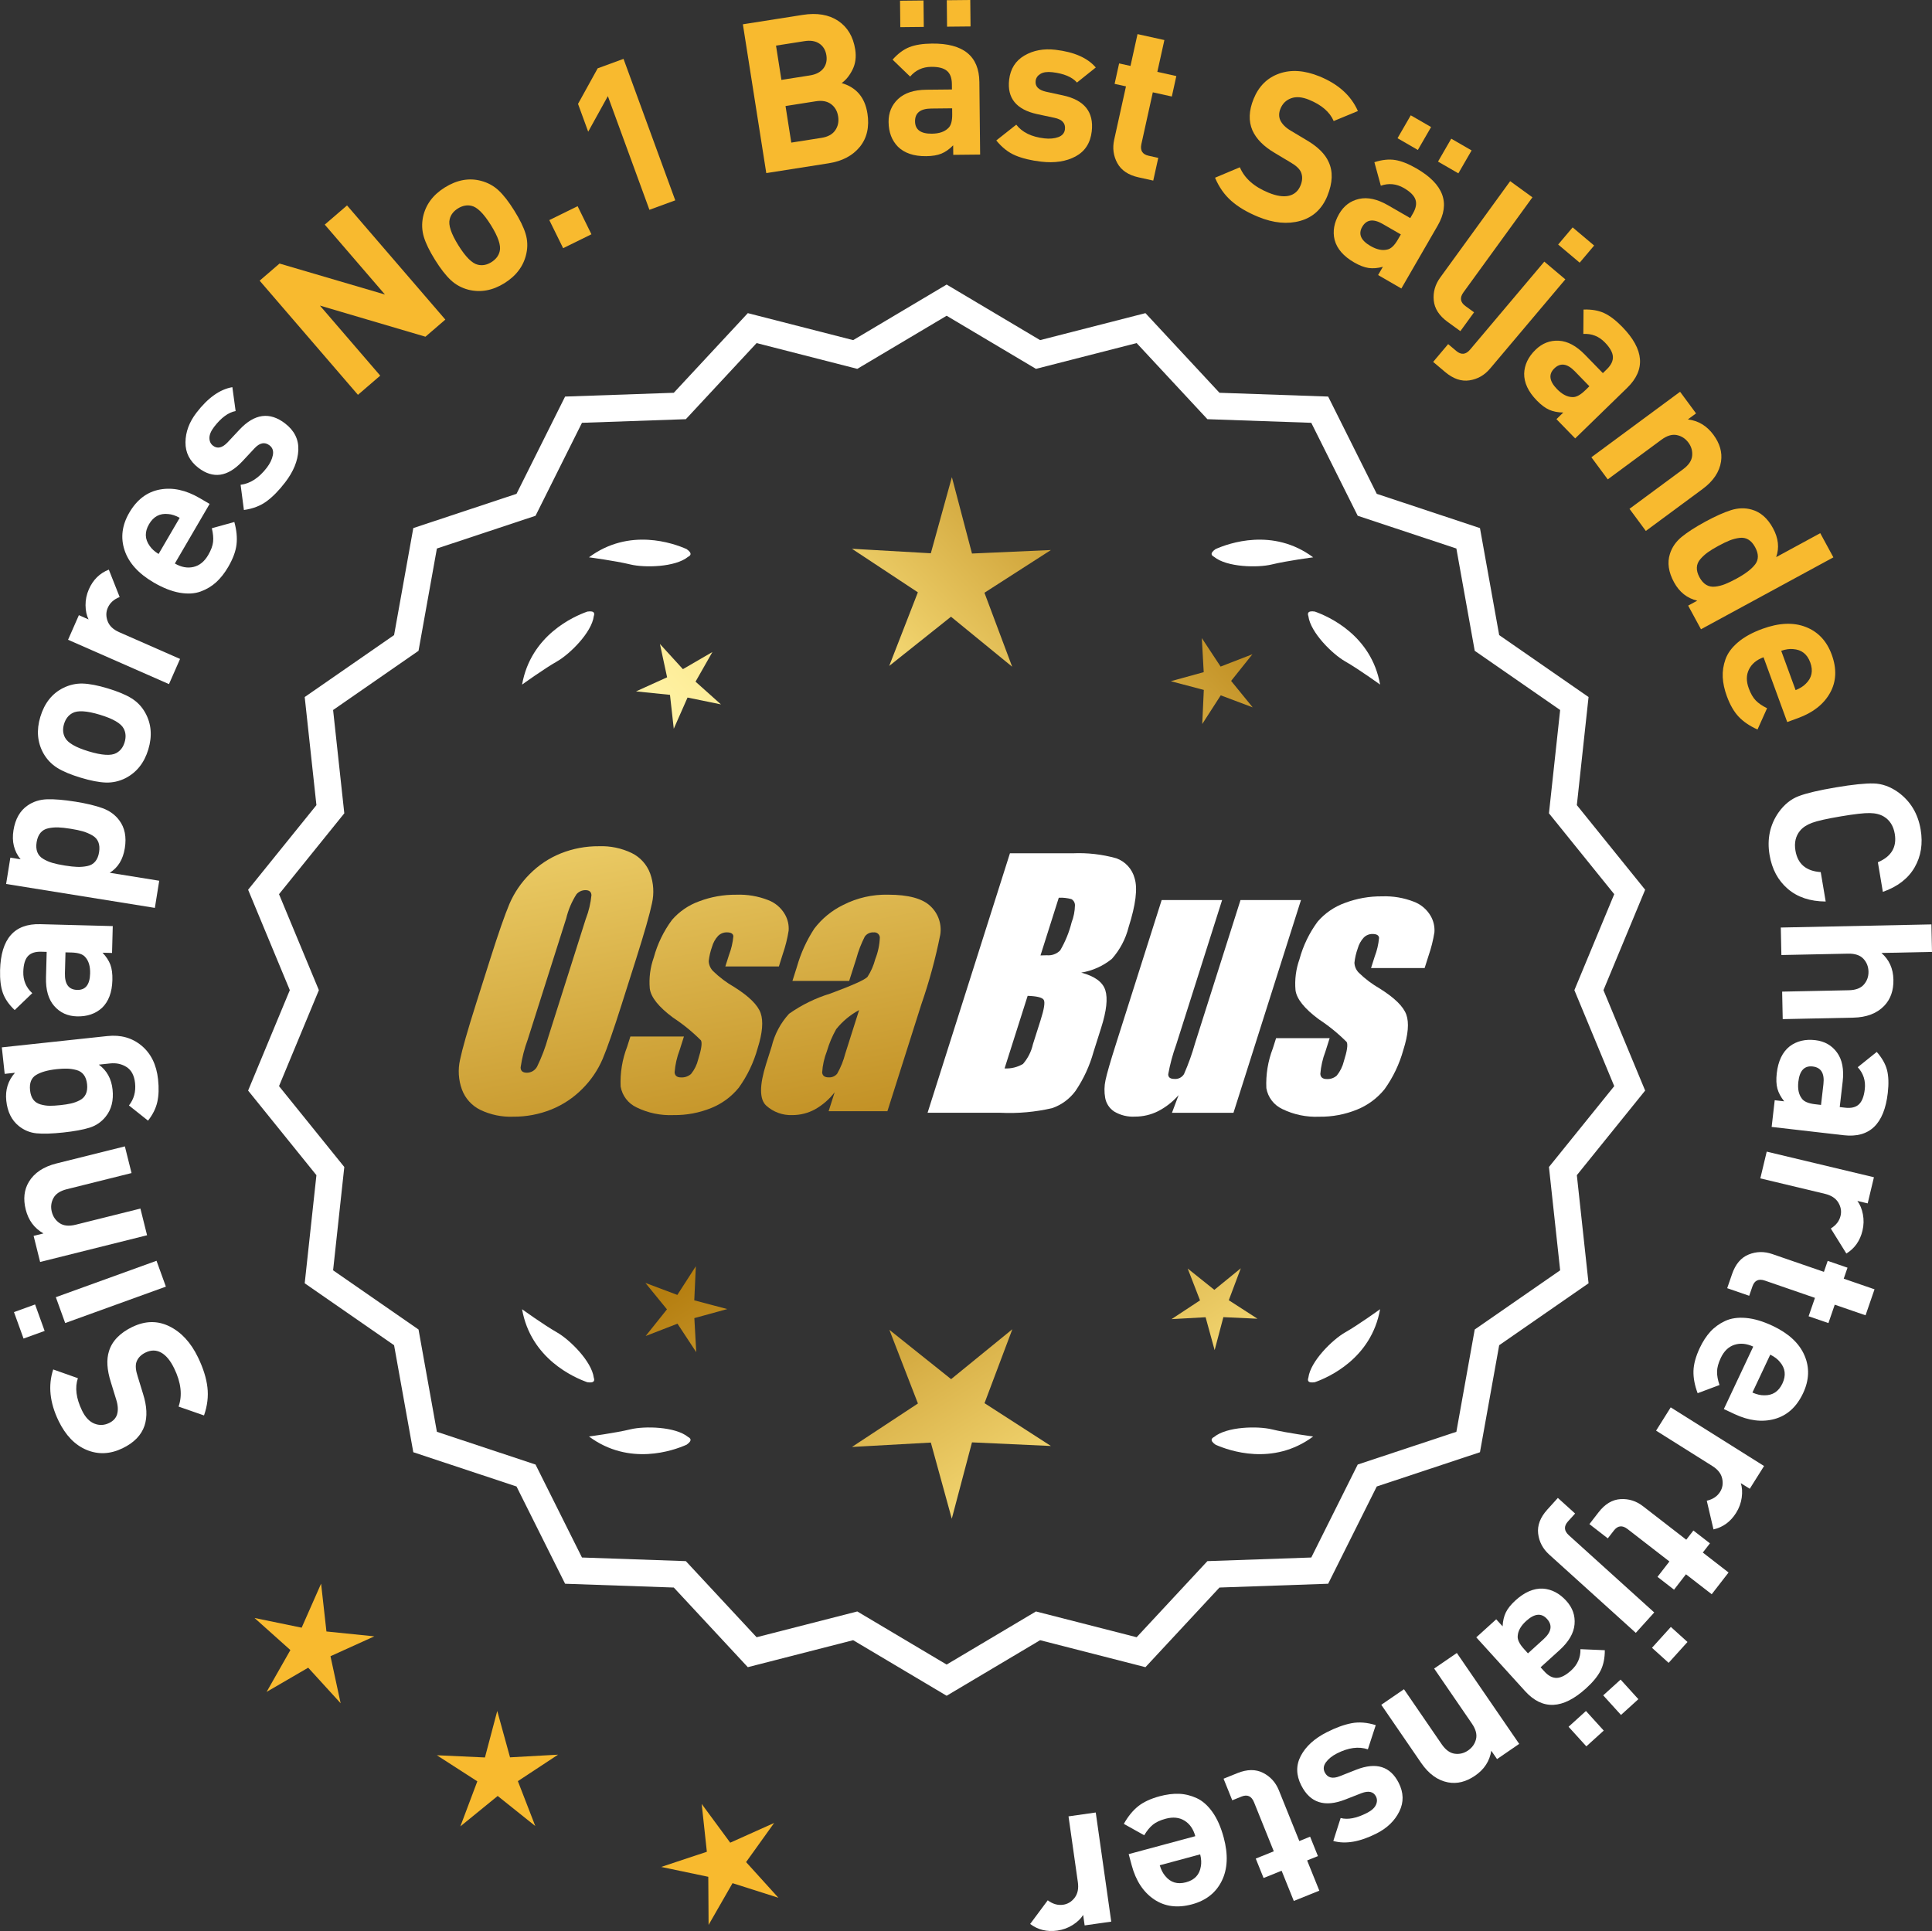
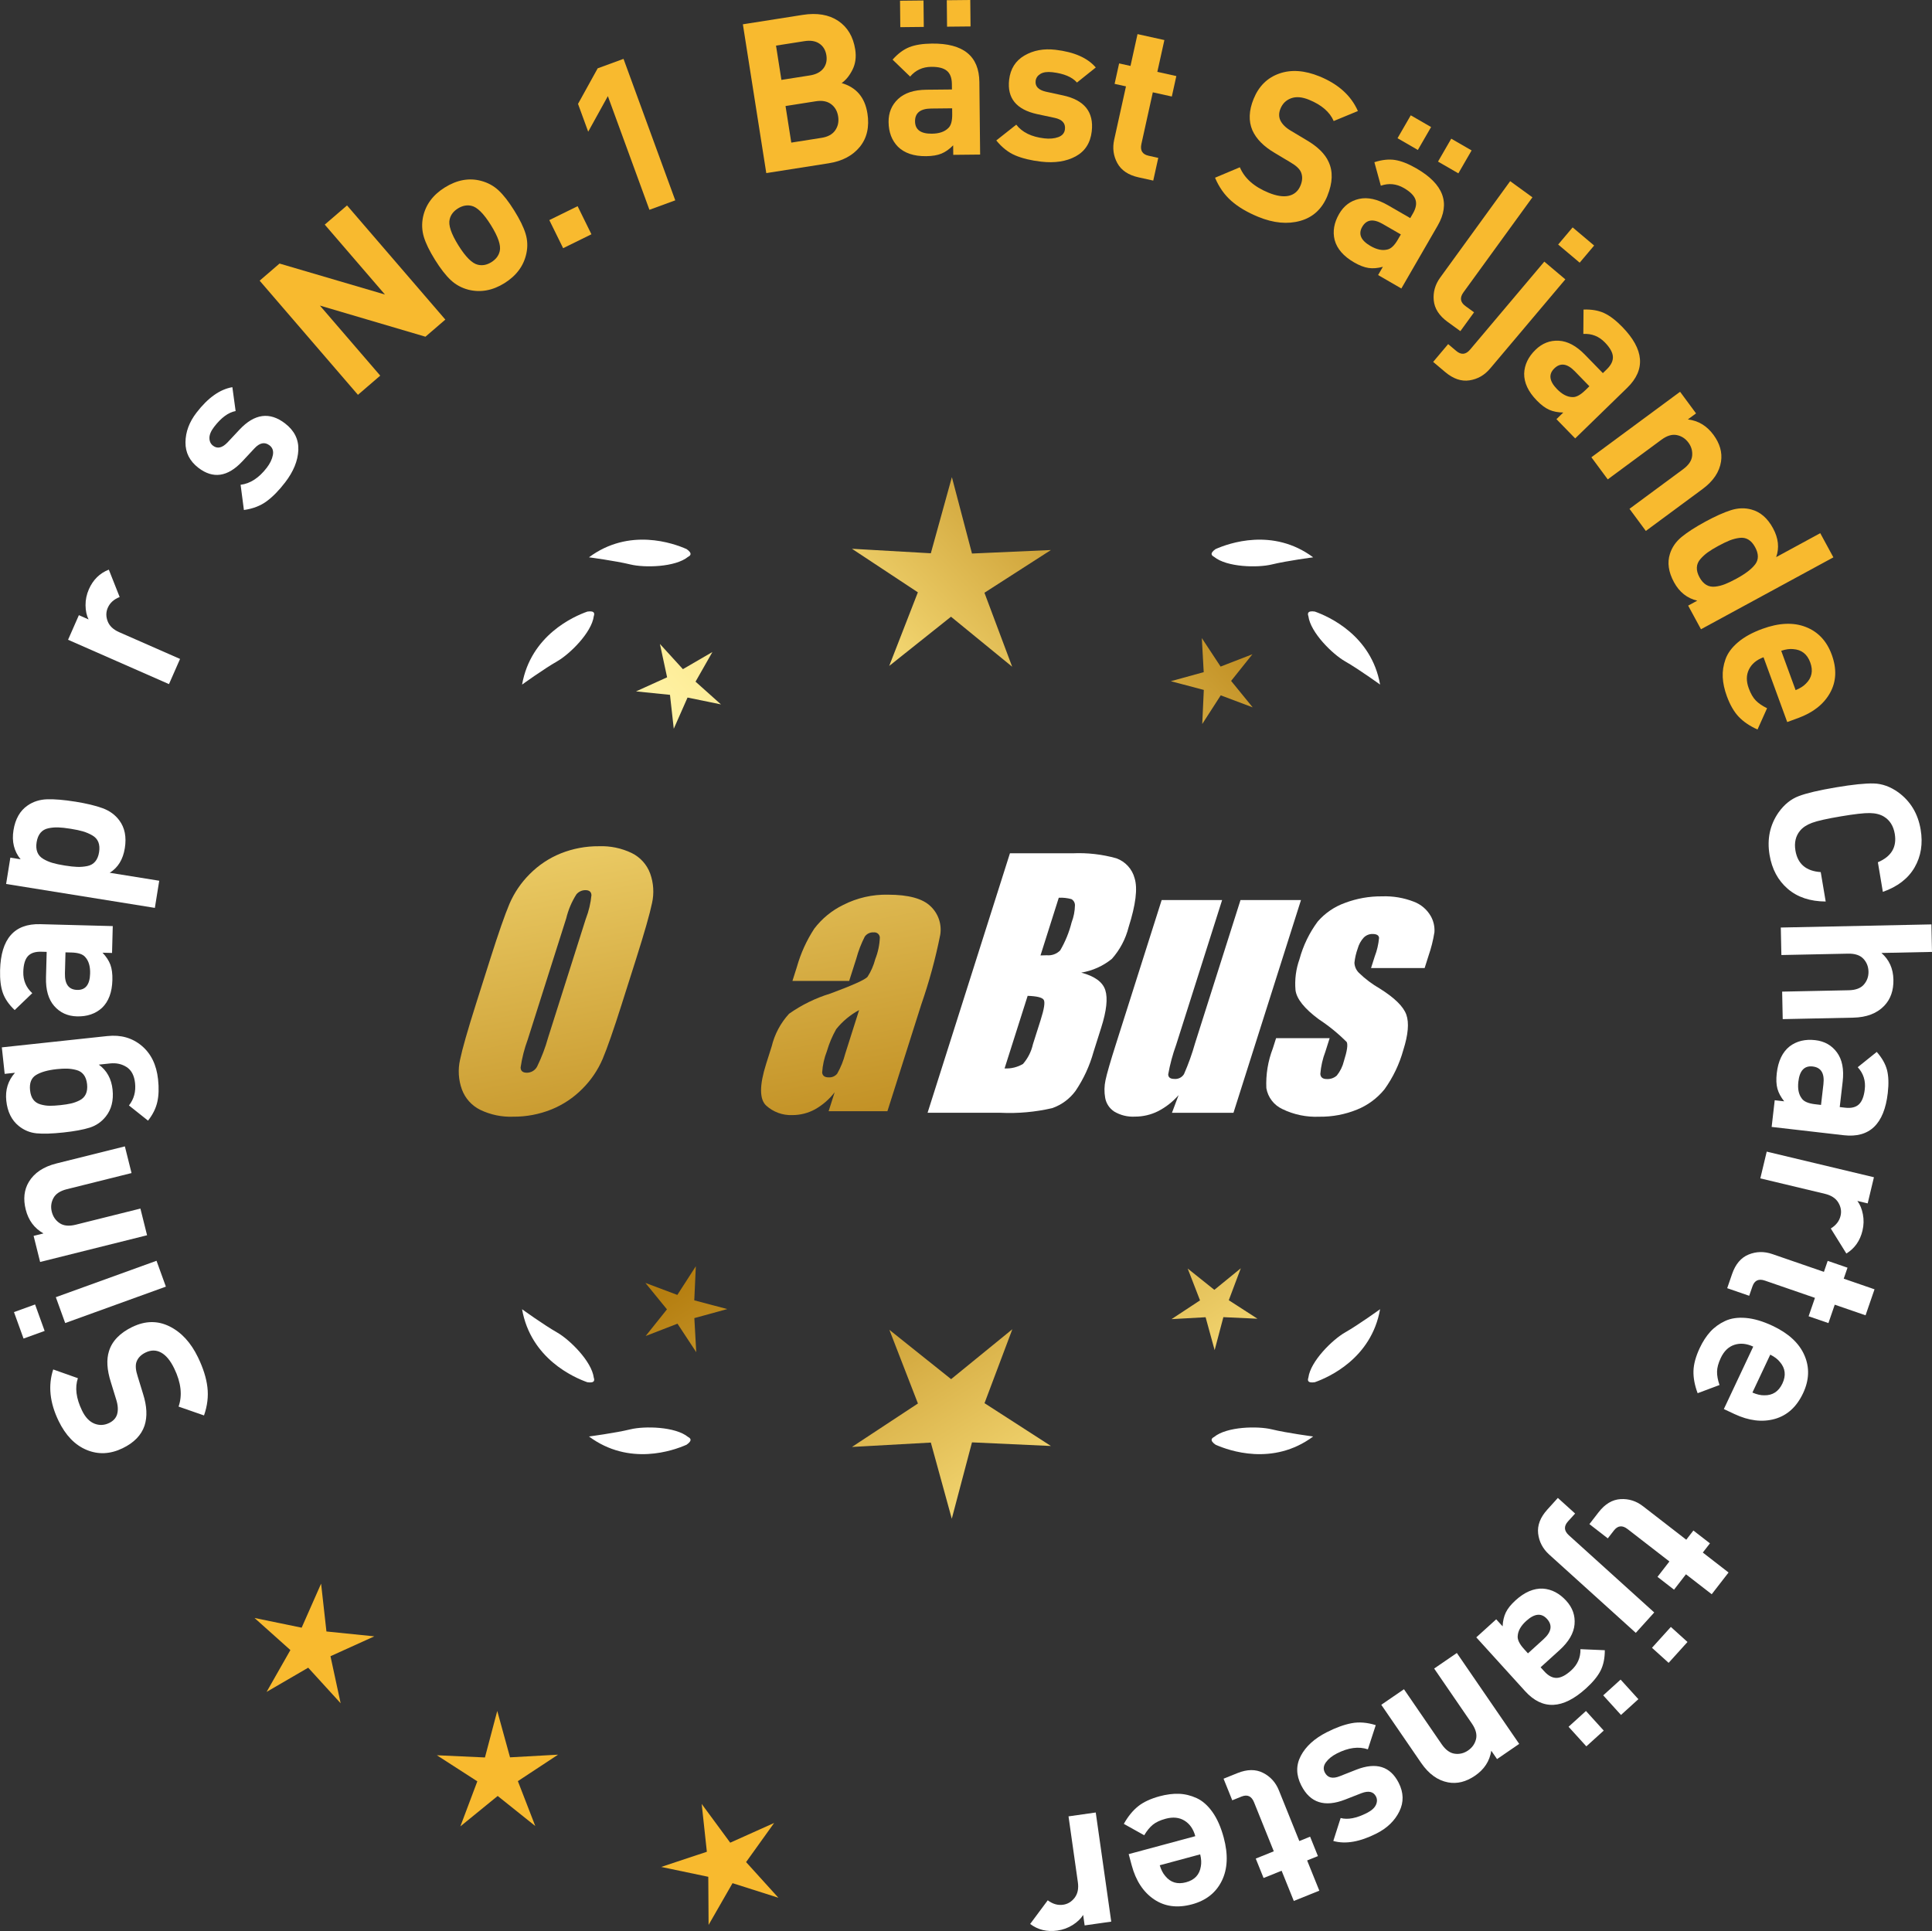
<svg xmlns="http://www.w3.org/2000/svg" xmlns:xlink="http://www.w3.org/1999/xlink" id="Layer_2" data-name="Layer 2" viewBox="0 0 173.481 173.412">
  <rect x="0" y="0" width="173.481" height="173.412" fill="#333333" stroke="none" />
  <defs>
    <style>
      .cls-1 {
        fill: url(#linear-gradient-8);
      }

      .cls-2 {
        fill: url(#linear-gradient-7);
      }

      .cls-3 {
        fill: url(#linear-gradient-5);
      }

      .cls-4 {
        fill: url(#linear-gradient-6);
      }

      .cls-5 {
        fill: url(#linear-gradient-9);
      }

      .cls-6 {
        fill: url(#linear-gradient-4);
      }

      .cls-7 {
        fill: url(#linear-gradient-3);
      }

      .cls-8 {
        fill: url(#linear-gradient-2);
      }

      .cls-9 {
        fill: url(#linear-gradient);
      }

      .cls-10 {
        fill: #f8ba2f;
      }

      .cls-11 {
        fill: #fff;
      }
    </style>
    <linearGradient id="linear-gradient" x1="111.355" y1="198.545" x2="59.93" y2="116.026" gradientUnits="userSpaceOnUse">
      <stop offset="0" stop-color="#f9df7b" />
      <stop offset=".279" stop-color="#b57e10" />
      <stop offset=".323" stop-color="#c89d38" />
      <stop offset=".417" stop-color="#efda86" />
      <stop offset=".46" stop-color="#fff3a6" />
      <stop offset=".642" stop-color="#f9df7b" />
      <stop offset="1" stop-color="#b57e10" />
    </linearGradient>
    <linearGradient id="linear-gradient-2" x1="124.603" y1="190.29" x2="73.177" y2="107.77" xlink:href="#linear-gradient" />
    <linearGradient id="linear-gradient-3" x1="146.13" y1="176.874" x2="94.704" y2="94.355" xlink:href="#linear-gradient" />
    <linearGradient id="linear-gradient-4" x1="45.918" y1="66.495" x2="77.61" y2="237.514" gradientUnits="userSpaceOnUse">
      <stop offset="0" stop-color="#f9df7b" />
      <stop offset=".279" stop-color="#b57e10" />
      <stop offset=".284" stop-color="#e5c25b" />
      <stop offset=".286" stop-color="#f9df7b" />
      <stop offset=".46" stop-color="#fff3a6" />
      <stop offset=".642" stop-color="#f9df7b" />
      <stop offset="1" stop-color="#b57e10" />
    </linearGradient>
    <linearGradient id="linear-gradient-5" x1="58.425" y1="64.177" x2="90.118" y2="235.196" xlink:href="#linear-gradient-4" />
    <linearGradient id="linear-gradient-6" x1="71.05" y1="61.838" x2="102.743" y2="232.856" xlink:href="#linear-gradient-4" />
    <linearGradient id="linear-gradient-7" x1="50.364" y1="115.896" x2="116.141" y2="54.904" xlink:href="#linear-gradient" />
    <linearGradient id="linear-gradient-8" x1="28.145" y1="91.935" x2="93.922" y2="30.942" xlink:href="#linear-gradient" />
    <linearGradient id="linear-gradient-9" x1="35.201" y1="99.544" x2="100.977" y2="38.551" xlink:href="#linear-gradient" />
  </defs>
  <g id="Layer_1-2" data-name="Layer 1">
    <g>
      <g>
        <polygon class="cls-10" points="29.312 146.513 28.832 142.218 27.087 146.172 22.854 145.301 26.075 148.182 23.939 151.939 27.674 149.766 30.587 152.959 29.675 148.735 33.611 146.951 29.312 146.513" />
        <polygon class="cls-10" points="45.797 157.816 44.65 153.649 43.545 157.827 39.228 157.629 42.86 159.971 41.338 164.016 44.688 161.285 48.064 163.983 46.502 159.953 50.111 157.576 45.797 157.816" />
        <polygon class="cls-10" points="66.994 167.223 69.512 163.71 65.569 165.48 63.007 162 63.471 166.296 59.37 167.658 63.599 168.544 63.627 172.865 65.777 169.116 69.895 170.426 66.994 167.223" />
      </g>
      <g>
        <polygon class="cls-9" points="62.341 116.775 62.481 113.714 60.82 116.289 57.952 115.21 59.888 117.585 57.976 119.979 60.833 118.872 62.518 121.431 62.348 118.371 65.303 117.559 62.341 116.775" />
        <polygon class="cls-8" points="90.902 119.371 85.403 123.853 79.86 119.424 82.424 126.039 76.5 129.942 83.583 129.548 85.464 136.388 87.278 129.53 94.365 129.855 88.403 126.01 90.902 119.371" />
        <polygon class="cls-7" points="110.337 116.765 111.416 113.897 109.041 115.833 106.647 113.92 107.754 116.778 105.196 118.463 108.255 118.293 109.067 121.248 109.851 118.286 112.912 118.426 110.337 116.765" />
      </g>
      <g>
-         <path class="cls-11" d="M143.98,88.92l3.744-9.018-6.134-7.598,1.052-9.708-8.025-5.562-1.726-9.61-9.267-3.076-4.364-8.735-9.759-.34-6.647-7.152-9.459,2.423-8.393-4.99-8.394,4.99-9.459-2.423-6.647,7.152-9.759.34-4.363,8.735-9.268,3.076-1.726,9.61-8.025,5.562,1.052,9.708-6.134,7.598,3.745,9.018-3.745,9.018,6.134,7.598-1.052,9.708,8.025,5.562,1.726,9.61,9.268,3.076,4.363,8.735,9.759.34,6.647,7.152,9.459-2.423,8.394,4.99,8.393-4.99,9.459,2.423,6.647-7.152,9.759-.34,4.364-8.735,9.267-3.076,1.726-9.61,8.025-5.562-1.052-9.708,6.134-7.598-3.744-9.018ZM28.633,88.92l-3.579-8.619,5.862-7.262-1.006-9.278,7.671-5.316,1.649-9.186,8.857-2.94,4.17-8.349,9.327-.325,6.354-6.835,9.041,2.315,8.022-4.769,8.021,4.769,9.041-2.315,6.354,6.835,9.327.325,4.17,8.349,8.858,2.94,1.648,9.186,7.671,5.316-1.006,9.278,5.862,7.262-3.579,8.619,3.579,8.619-5.862,7.262,1.006,9.278-7.671,5.316-1.648,9.186-8.858,2.94-4.17,8.349-9.327.325-6.354,6.835-9.041-2.315-8.021,4.769-8.022-4.769-9.041,2.315-6.354-6.835-9.327-.325-4.17-8.349-8.857-2.94-1.649-9.186-7.671-5.316,1.006-9.278-5.862-7.262,3.579-8.619Z" />
        <path class="cls-11" d="M109.152,129.742c1.179.524,5.149,1.947,8.764-.74,0,0-2.348-.308-3.726-.643-1.249-.304-4.027-.256-5.179.691-.114.057-.184.124-.207.201-.001.001-.002.002-.003.003l.002.001c-.036.131.066.291.35.488Z" />
        <path class="cls-11" d="M117.483,123.723c-.043.12-.049.217-.013.288,0,.001-0.0.003-0.0.004l.002-.001c.063.12.248.166.589.115,1.217-.428,5.08-2.121,5.862-6.557,0,0-1.918,1.389-3.15,2.091-1.117.637-3.103,2.579-3.29,4.059Z" />
        <path class="cls-11" d="M61.998,129.251c-.023-.077-.094-.144-.207-.201-1.152-.947-3.93-.995-5.179-.691-1.378.335-3.726.643-3.726.643,3.615,2.687,7.585,1.264,8.764.74.283-.197.386-.357.35-.488l.002-.001c-.001-.001-.002-.002-.003-.003Z" />
        <path class="cls-11" d="M52.74,124.129c.341.052.526.005.589-.115l.002.001c0-.001-0-.003,0-.004.036-.072.031-.169-.013-.288-.188-1.48-2.173-3.422-3.29-4.059-1.232-.703-3.15-2.091-3.15-2.091.782,4.436,4.645,6.128,5.862,6.557Z" />
        <path class="cls-11" d="M61.791,50.002c.114-.057.184-.124.207-.201.001-.001.002-.002.003-.003-.001-0-.001-0-.002-.001.036-.131-.066-.291-.35-.488-1.179-.524-5.149-1.947-8.764.74,0,0,2.348.308,3.726.643,1.249.304,4.027.256,5.179-.691Z" />
        <path class="cls-11" d="M53.319,55.329c.043-.12.049-.217.013-.288-0-.001 0-.003,0-.004l-.002.001c-.063-.12-.248-.166-.589-.115-1.217.428-5.08,2.121-5.862,6.557,0,0,1.918-1.389,3.15-2.091,1.117-.637,3.103-2.579,3.29-4.059Z" />
        <path class="cls-11" d="M108.803,49.801c.023.077.094.144.207.201,1.152.947,3.93.995,5.179.691,1.378-.336,3.726-.643,3.726-.643-3.615-2.687-7.585-1.264-8.764-.74-.283.197-.386.357-.35.488-.001 0-.001 0-.002.001.001.001.002.002.003.003Z" />
        <path class="cls-11" d="M117.472,55.037l-.002-.001c0,.001 0.0.003 0.0.004-.036.072-.031.169.013.288.188,1.48,2.173,3.422,3.29,4.059,1.232.703,3.15,2.091,3.15,2.091-.782-4.436-4.645-6.128-5.862-6.557-.341-.052-.526-.005-.589.115Z" />
      </g>
      <g id="Group_4" data-name="Group 4">
        <g id="Group_1" data-name="Group 1">
          <path id="Path_1" data-name="Path 1" class="cls-6" d="M55.843,90.132c-.743,2.341-1.321,3.999-1.734,4.975-.429.998-1.045,1.904-1.814,2.67-.793.803-1.741,1.435-2.787,1.858-1.09.438-2.256.658-3.431.648-1.017.039-2.027-.171-2.945-.611-.769-.376-1.363-1.035-1.657-1.839-.308-.854-.365-1.778-.165-2.663.198-.958.677-2.638,1.438-5.039l1.265-3.987c.743-2.341,1.321-3.999,1.734-4.975.429-.998,1.045-1.904,1.814-2.67.793-.803,1.741-1.435,2.787-1.858,1.091-.437,2.256-.656,3.431-.646,1.017-.039,2.027.171,2.945.611.768.377,1.362,1.036,1.657,1.84.308.854.365,1.778.165,2.663-.198.958-.677,2.637-1.438,5.037l-1.266,3.986ZM52.618,82.474c.255-.669.42-1.369.49-2.082-.014-.303-.197-.454-.548-.454-.305.003-.593.136-.794.366-.426.665-.737,1.397-.922,2.166l-3.456,10.883c-.3.811-.515,1.65-.64,2.506,0,.319.194.476.565.476.383-.001.734-.212.915-.548.408-.836.739-1.708.988-2.604l3.398-10.71.003.003Z" />
-           <path id="Path_2" data-name="Path 2" class="cls-3" d="M69.941,86.791h-4.81l.329-1.035c.208-.538.339-1.102.391-1.676-.018-.234-.216-.351-.592-.351-.295-.003-.578.115-.785.325-.254.277-.438.611-.538.973-.15.416-.25.849-.298,1.289.015.339.158.661.399.9.569.552,1.206,1.031,1.894,1.425,1.317.827,2.106,1.604,2.367,2.33.259.728.172,1.789-.271,3.182-.35,1.263-.919,2.454-1.683,3.518-.654.81-1.504,1.439-2.469,1.829-1.077.439-2.23.656-3.393.64-1.148.051-2.29-.186-3.322-.691-.755-.353-1.289-1.052-1.43-1.873-.055-1.217.143-2.433.582-3.57l.293-.922h4.808l-.384,1.21c-.246.642-.398,1.316-.454,2.001.022.307.216.461.574.461.33.02.655-.092.903-.311.308-.381.527-.826.64-1.302.289-.911.373-1.482.251-1.712-.764-.766-1.605-1.451-2.509-2.045-1.291-.958-1.987-1.829-2.088-2.612-.083-.943.039-1.893.359-2.784.329-1.218.883-2.363,1.634-3.376.659-.761,1.503-1.338,2.45-1.676,1.062-.401,2.19-.6,3.325-.589.978-.037,1.953.127,2.864.483.631.24,1.16.689,1.498,1.273.258.444.376.955.34,1.467-.114.719-.291,1.427-.53,2.114l-.348,1.111v-.008Z" />
          <path id="Path_3" data-name="Path 3" class="cls-4" d="M76.251,88.09h-5.095l.406-1.28c.343-1.213.869-2.366,1.559-3.42.686-.899,1.573-1.626,2.59-2.122,1.245-.636,2.629-.953,4.027-.922,1.836,0,3.11.347,3.822,1.042.696.657,1.021,1.616.867,2.561-.422,2.122-.99,4.212-1.701,6.255l-3.043,9.588h-5.279l.542-1.701c-.481.626-1.083,1.149-1.771,1.536-.626.339-1.326.515-2.038.512-.862.033-1.703-.275-2.341-.856-.611-.57-.611-1.82,0-3.75l.498-1.571c.264-1.09.8-2.096,1.558-2.923,1.131-.798,2.383-1.411,3.707-1.814,2.019-.75,3.134-1.252,3.343-1.508.313-.488.546-1.023.691-1.584.247-.621.386-1.28.41-1.948-.017-.269-.248-.473-.517-.457-.011.001-.021.002-.032.003-.317-.024-.622.121-.805.381-.322.631-.577,1.295-.761,1.979l-.638,1.997ZM77.142,90.709c-.793.427-1.493,1.009-2.056,1.712-.356.627-.637,1.293-.838,1.986-.24.612-.383,1.257-.424,1.913.033.285.223.432.582.432.297.022.586-.104.772-.337.316-.559.557-1.156.717-1.778l1.247-3.928Z" />
        </g>
        <g id="Group_3" data-name="Group 3">
          <path id="Path_7" data-name="Path 7" class="cls-11" d="M90.679,76.629h5.641c1.319-.059,2.639.092,3.91.446.817.29,1.437.967,1.654,1.807.278.907.098,2.367-.542,4.379-.264,1.057-.78,2.035-1.503,2.849-.794.644-1.742,1.07-2.751,1.236,1.207.319,1.928.841,2.162,1.576s.11,1.862-.373,3.376l-.684,2.162c-.345,1.246-.89,2.429-1.613,3.501-.526.72-1.258,1.262-2.1,1.554-1.523.352-3.088.492-4.649.417h-6.541l7.396-23.304h-.007ZM92.277,89.427l-2.073,6.522c.579.032,1.154-.108,1.654-.402.44-.507.747-1.115.893-1.771l.691-2.173c.318-.999.411-1.603.278-1.814-.132-.212-.611-.329-1.445-.359l.003-.004ZM95.072,80.618l-1.642,5.183c.245-.011.435-.014.57-.014.446.042.887-.119,1.2-.44.459-.785.804-1.631,1.024-2.513.188-.49.289-1.008.3-1.532.004-.229-.116-.442-.314-.556-.368-.102-.75-.144-1.131-.126l-.007-.002Z" />
          <path id="Path_8" data-name="Path 8" class="cls-11" d="M116.819,80.832l-6.061,19.1h-5.523l.596-1.588c-.519.596-1.147,1.088-1.851,1.449-.638.318-1.342.484-2.056.483-.66.041-1.318-.12-1.885-.461-.422-.281-.712-.723-.801-1.222-.094-.527-.084-1.068.03-1.591.114-.552.428-1.65.951-3.288l4.09-12.884h5.428l-4.126,12.997c-.313.861-.551,1.747-.713,2.648,0,.278.183.417.56.417.344.031.676-.137.856-.432.396-.901.729-1.829.995-2.776l4.079-12.854h5.428l.003.003Z" />
          <path id="Path_9" data-name="Path 9" class="cls-11" d="M127.92,86.937h-4.81l.329-1.035c.208-.538.339-1.102.391-1.676-.018-.234-.216-.351-.592-.351-.295-.003-.578.115-.784.325-.254.277-.438.611-.538.973-.15.416-.249.848-.297,1.287.015.339.158.661.399.9.569.553,1.205,1.032,1.893,1.426,1.317.827,2.106,1.604,2.367,2.33.259.728.172,1.789-.271,3.182-.35,1.263-.919,2.454-1.683,3.518-.654.81-1.504,1.439-2.469,1.829-1.077.439-2.23.656-3.393.64-1.148.051-2.29-.186-3.322-.691-.755-.353-1.289-1.052-1.43-1.873-.055-1.217.143-2.433.582-3.57l.293-.922h4.81l-.384,1.211c-.246.642-.398,1.316-.454,2.001.022.307.216.461.574.461.33.02.655-.092.903-.311.308-.381.527-.826.64-1.302.289-.911.373-1.482.251-1.712-.764-.766-1.605-1.451-2.509-2.045-1.291-.958-1.987-1.829-2.088-2.612-.083-.943.039-1.893.359-2.784.329-1.218.883-2.363,1.634-3.376.659-.761,1.503-1.338,2.45-1.676,1.062-.401,2.19-.6,3.325-.589.978-.037,1.953.127,2.864.483.632.239,1.163.689,1.503,1.273.258.444.376.955.34,1.467-.114.719-.291,1.427-.53,2.114l-.351,1.108-.004-.005Z" />
        </g>
      </g>
      <g>
        <path class="cls-11" d="M11.897,119.16c1.152-.557,2.26-.572,3.323-.046,1.063.527,1.916,1.451,2.556,2.774.469.969.752,1.866.848,2.691.098.826-.004,1.67-.305,2.533l-2.284-.795c.354-1.015.225-2.155-.389-3.421-.341-.707-.733-1.183-1.175-1.426-.441-.244-.907-.247-1.397-.01-.421.204-.698.492-.826.864-.101.316-.062.747.119,1.293l.479,1.562c.349,1.098.394,2.048.133,2.849-.288.857-.945,1.534-1.972,2.031-1.106.535-2.184.585-3.231.148-1.048-.436-1.886-1.303-2.516-2.604-.794-1.642-.955-3.182-.482-4.62l2.216.785c-.283.841-.16,1.808.37,2.902.291.604.661.996,1.106,1.175s.89.16,1.334-.055c.365-.178.602-.432.707-.765.112-.378.087-.823-.076-1.335l-.48-1.562c-.354-1.109-.409-2.039-.168-2.79.278-.907.982-1.635,2.11-2.182Z" />
        <path class="cls-11" d="M3.15,117.146l.858,2.377-1.894.685-.859-2.376,1.895-.686ZM14.054,113.223l.841,2.322-9.042,3.271-.84-2.323,9.041-3.27Z" />
        <path class="cls-11" d="M11.213,102.949l.598,2.396-5.807,1.45c-.602.15-1.006.417-1.209.802-.205.384-.253.791-.146,1.221.111.442.347.785.708,1.028.36.242.842.288,1.443.138l5.808-1.449.598,2.396-9.603,2.399-.585-2.342.885-.221c-.82-.461-1.352-1.177-1.594-2.148-.237-.945-.144-1.771.28-2.479.489-.814,1.317-1.367,2.485-1.658l6.139-1.533Z" />
        <path class="cls-11" d="M9.648,93.042c1.197-.129,2.218.16,3.066.865.845.706,1.338,1.713,1.479,3.023.085.78.062,1.458-.068,2.032-.129.575-.407,1.133-.833,1.676l-1.713-1.364c.448-.57.631-1.239.549-2.008-.073-.681-.325-1.159-.757-1.438-.431-.278-.929-.388-1.496-.326l-1.002.107c.719.521,1.131,1.268,1.235,2.236.104.982-.101,1.795-.619,2.436-.382.475-.859.803-1.433.985s-1.363.328-2.371.437c-1.006.107-1.807.133-2.399.075-.591-.058-1.125-.277-1.599-.659-.642-.518-1.017-1.273-1.122-2.27-.104-.969.156-1.806.781-2.51l-.925.099-.256-2.38,9.482-1.017ZM5.077,96.016c-.795.086-1.406.26-1.837.522s-.609.722-.541,1.376c.038.354.136.633.291.839.156.206.373.349.648.427.275.079.548.12.815.123.269.003.592-.016.97-.057.378-.04.696-.09.957-.15.262-.06.519-.153.772-.283.254-.129.438-.314.552-.556.114-.242.152-.539.115-.892-.038-.353-.138-.635-.301-.847s-.383-.354-.658-.426c-.274-.073-.547-.114-.815-.123-.268-.01-.591.006-.969.046Z" />
        <path class="cls-11" d="M10.125,83.167l-.064,2.412-.854-.022c.332.352.567.709.703,1.074.136.364.197.825.182,1.383-.029,1.102-.343,1.936-.94,2.502-.585.53-1.331.782-2.243.759-.836-.022-1.515-.332-2.038-.929-.522-.597-.77-1.452-.74-2.566l.061-2.298-.493-.013c-.545-.015-.944.121-1.198.404-.255.285-.391.75-.408,1.396-.021.772.248,1.413.806,1.922l-1.58,1.517c-.521-.495-.874-1.008-1.062-1.539-.188-.53-.271-1.214-.249-2.05.074-2.811,1.276-4.186,3.606-4.124l6.515.172ZM6.412,85.54l-.532-.015-.05,1.881c-.025.976.342,1.473,1.102,1.492.747.021,1.134-.471,1.16-1.471.018-.646-.128-1.137-.436-1.475-.209-.259-.623-.396-1.244-.413Z" />
        <path class="cls-11" d="M6.743,71.988c1.012.163,1.834.359,2.465.59.63.229,1.13.592,1.499,1.088.497.657.664,1.492.501,2.505s-.614,1.749-1.356,2.207l4.446.716-.392,2.438-13.357-2.148.381-2.364.92.148c-.59-.724-.803-1.592-.64-2.604.162-1.014.583-1.754,1.262-2.223.506-.354,1.095-.541,1.765-.562.671-.02,1.506.051,2.507.211ZM7.458,74.663c-.288-.085-.656-.163-1.108-.235-.45-.073-.824-.114-1.124-.124s-.597.017-.889.079c-.292.062-.525.197-.7.406s-.29.489-.348.839c-.056.351-.034.652.066.905.101.254.28.456.538.606.257.151.531.269.818.353.288.086.657.164,1.107.236.449.072.825.113,1.125.123s.599-.016.897-.076.535-.196.71-.406c.176-.209.291-.488.347-.838.057-.351.034-.652-.065-.906-.101-.253-.282-.456-.547-.607s-.541-.27-.828-.354Z" />
-         <path class="cls-11" d="M9.674,61.819c.909.275,1.624.573,2.142.896s.927.754,1.226,1.294c.55.987.641,2.086.274,3.298-.363,1.201-1.047,2.06-2.05,2.576-.562.281-1.146.411-1.757.393-.609-.019-1.361-.164-2.26-.436-.896-.271-1.602-.566-2.113-.887s-.925-.753-1.235-1.297c-.549-.986-.642-2.08-.28-3.28.375-1.237,1.061-2.101,2.056-2.595.562-.279,1.144-.411,1.748-.395.604.018,1.353.162,2.25.433ZM8.96,64.184c-1.176-.355-1.995-.404-2.456-.146-.362.194-.614.521-.754.982-.136.448-.106.854.088,1.218.242.47.951.883,2.127,1.238,1.188.359,2.014.41,2.475.153.363-.195.613-.517.748-.965.14-.461.112-.873-.082-1.236-.242-.47-.958-.885-2.146-1.244Z" />
        <path class="cls-11" d="M9.771,51.155l.974,2.461c-.518.202-.873.522-1.066.964-.168.383-.173.785-.013,1.208s.506.753,1.04.986l5.462,2.401-.994,2.261-9.062-3.983.971-2.209.869.383c-.175-.354-.266-.778-.271-1.271-.004-.493.095-.972.299-1.436.377-.857.976-1.446,1.792-1.765Z" />
-         <path class="cls-11" d="M18.823,45.254l-3.122,5.35c.569.332,1.125.436,1.665.312.542-.124.985-.481,1.33-1.072.256-.438.401-.832.439-1.186.037-.352-.002-.759-.114-1.22l2.021-.56c.202.734.268,1.407.196,2.019-.07.611-.319,1.283-.747,2.017-.319.547-.677,1.002-1.072,1.365-.395.363-.863.644-1.403.842-.542.197-1.171.233-1.889.107-.72-.126-1.494-.432-2.326-.917-1.366-.798-2.237-1.761-2.613-2.89s-.234-2.256.423-3.383c.683-1.171,1.596-1.862,2.739-2.075,1.145-.212,2.334.042,3.57.763l.902.527ZM16.136,46.502c-.378-.206-.723-.319-1.034-.339-.743-.083-1.317.222-1.719.91-.402.689-.385,1.337.053,1.944.171.262.438.506.804.733l1.896-3.249Z" />
        <path class="cls-11" d="M25.6,38.028c.834.641,1.229,1.44,1.188,2.398-.043.959-.438,1.925-1.188,2.899-.555.723-1.108,1.287-1.661,1.693-.552.407-1.231.668-2.038.782l-.296-2.265c.861-.104,1.645-.613,2.347-1.526.294-.382.477-.761.549-1.136.074-.375-.025-.667-.296-.876-.433-.332-.886-.24-1.36.272l-1.094,1.173c-1.309,1.392-2.62,1.581-3.937.569-.782-.603-1.17-1.367-1.159-2.294.009-.927.338-1.812.987-2.656,1.026-1.335,2.101-2.099,3.223-2.291l.293,2.144c-.651.121-1.295.594-1.928,1.417-.285.371-.427.706-.424,1.004.002.298.109.527.32.689.392.302.826.204,1.304-.292l1.07-1.143c1.347-1.441,2.713-1.629,4.099-.563Z" />
        <path class="cls-10" d="M39.988,28.701l-1.785,1.537-9.478-2.796,5.418,6.292-2.002,1.723-8.826-10.251,1.785-1.538,9.466,2.782-5.405-6.278,2.001-1.723,8.826,10.252Z" />
        <path class="cls-10" d="M46.173,18.904c.503.806.844,1.5,1.021,2.084.178.584.2,1.178.069,1.781-.237,1.104-.894,1.99-1.968,2.661-1.064.663-2.145.859-3.239.587-.606-.159-1.134-.446-1.579-.862s-.917-1.021-1.413-1.817c-.496-.795-.83-1.481-1.005-2.061-.174-.578-.199-1.174-.075-1.789.237-1.104.889-1.986,1.952-2.65,1.096-.684,2.182-.883,3.255-.598.607.159,1.132.444,1.574.855.443.41.912,1.013,1.408,1.809ZM44.077,20.211c-.65-1.042-1.233-1.619-1.75-1.729-.402-.093-.808-.012-1.215.242-.397.249-.644.573-.736.975-.128.513.134,1.29.783,2.333.657,1.054,1.244,1.635,1.761,1.745.401.093.801.016,1.198-.231.409-.256.66-.583.753-.985.127-.513-.137-1.295-.794-2.349Z" />
        <path class="cls-10" d="M53.107,21.039l-2.541,1.249-1.241-2.522,2.541-1.25,1.241,2.523Z" />
        <path class="cls-10" d="M60.634,17.992l-2.32.849-3.732-10.207-1.766,3.194-.913-2.498,1.765-3.194,2.32-.849,4.646,12.705Z" />
        <path class="cls-10" d="M77.889,10.174c.189,1.215-.037,2.218-.681,3.012-.645.794-1.58,1.287-2.807,1.479l-5.594.88-2.102-13.363,5.369-.845c1.289-.202,2.352-.023,3.19.537.838.561,1.348,1.417,1.529,2.567.105.676.024,1.282-.243,1.817-.27.536-.593.937-.976,1.202,1.317.383,2.087,1.287,2.312,2.713ZM73.929,6.152c.256-.329.347-.725.275-1.188-.074-.463-.282-.812-.627-1.046-.345-.235-.792-.309-1.343-.222l-2.553.4.484,3.079,2.552-.401c.551-.087.954-.295,1.211-.623ZM74.995,11.707c.251-.36.34-.778.265-1.254s-.286-.843-.635-1.103c-.349-.259-.805-.345-1.367-.256l-2.723.428.517,3.285,2.722-.429c.563-.088.97-.312,1.222-.672Z" />
        <path class="cls-10" d="M88.009,13.88l-2.413.025-.009-.854c-.339.346-.687.593-1.047.742-.359.149-.817.227-1.375.232-1.102.012-1.947-.271-2.535-.848-.551-.564-.831-1.303-.841-2.214-.009-.836.274-1.526.852-2.071.577-.543,1.424-.822,2.539-.834l2.298-.023-.005-.494c-.006-.544-.155-.939-.45-1.183-.293-.244-.762-.362-1.408-.356-.773.009-1.404.301-1.892.875l-1.575-1.521c.477-.538.977-.91,1.501-1.119.521-.207,1.202-.316,2.038-.324,2.812-.029,4.229,1.121,4.254,3.451l.068,6.517ZM82.95,2.418l-2.109.022-.024-2.375,2.108-.022.025,2.375ZM85.502,10.258l-.006-.531-1.881.02c-.976.01-1.458.395-1.45,1.154.007.748.511,1.116,1.512,1.105.646-.007,1.132-.17,1.458-.49.252-.217.373-.637.367-1.258ZM87.148,2.375l-2.109.021-.023-2.375,2.108-.021.024,2.375Z" />
        <path class="cls-10" d="M98.032,11.795c-.122,1.044-.604,1.794-1.448,2.25-.845.457-1.877.613-3.097.472-.906-.105-1.675-.291-2.308-.556-.632-.266-1.204-.715-1.718-1.348l1.792-1.418c.532.688,1.371,1.098,2.516,1.23.478.056.896.019,1.257-.111.358-.131.559-.365.599-.705.063-.541-.249-.883-.933-1.027l-1.568-.335c-1.865-.409-2.702-1.437-2.51-3.085.115-.982.572-1.706,1.374-2.175.8-.468,1.729-.64,2.785-.517,1.673.195,2.88.725,3.621,1.589l-1.688,1.353c-.438-.497-1.175-.807-2.206-.927-.466-.054-.825-.003-1.079.152s-.396.364-.428.629c-.057.49.25.813.92.968l1.53.332c1.929.415,2.791,1.492,2.589,3.229Z" />
        <path class="cls-10" d="M103.553,16.218l-1.316-.291c-.916-.202-1.552-.628-1.908-1.278-.354-.649-.449-1.351-.282-2.105l1.058-4.787-1.021-.225.406-1.837,1.021.226.631-2.857,2.412.533-.633,2.857,1.707.377-.406,1.837-1.707-.377-1.024,4.638c-.129.582.085.934.643,1.057l.871.193-.451,2.04Z" />
        <path class="cls-10" d="M119.197,17.578c-.483,1.185-1.297,1.937-2.44,2.257s-2.395.202-3.756-.354c-.996-.407-1.806-.885-2.431-1.435-.624-.549-1.113-1.244-1.467-2.086l2.229-.938c.416.991,1.275,1.752,2.577,2.284.728.297,1.336.389,1.827.274s.84-.424,1.046-.928c.178-.434.189-.833.036-1.195-.136-.303-.453-.597-.953-.883l-1.401-.839c-.993-.583-1.661-1.26-2.004-2.028-.359-.831-.322-1.774.109-2.83.464-1.137,1.23-1.895,2.302-2.271s2.273-.292,3.612.254c1.688.689,2.838,1.727,3.448,3.112l-2.173.898c-.352-.814-1.09-1.451-2.215-1.911-.622-.254-1.158-.299-1.608-.133-.452.164-.77.476-.957.934-.152.375-.157.722-.015,1.04.17.356.486.671.95.942l1.401.839c1.005.588,1.669,1.242,1.99,1.962.4.861.364,1.872-.109,3.033Z" />
        <path class="cls-10" d="M125.834,25.908l-2.089-1.207.428-.74c-.468.125-.895.16-1.279.105s-.819-.221-1.302-.5c-.955-.551-1.538-1.225-1.751-2.02-.188-.767-.052-1.544.403-2.334.419-.725,1.014-1.174,1.788-1.348.773-.176,1.644.016,2.609.573l1.99,1.149.247-.428c.272-.471.345-.887.216-1.246s-.474-.701-1.032-1.024c-.669-.387-1.36-.456-2.073-.21l-.578-2.111c.682-.221,1.302-.286,1.857-.199.556.088,1.197.34,1.921.759,2.435,1.406,3.07,3.118,1.904,5.137l-3.26,5.644ZM125.519,21.514l.268-.461-1.63-.94c-.845-.488-1.457-.402-1.837.255-.374.647-.128,1.221.74,1.722.559.323,1.061.43,1.504.32.326-.06.646-.358.955-.896ZM127.314,13.467l-1.825-1.055,1.188-2.057,1.826,1.055-1.189,2.057ZM130.951,15.566l-1.826-1.055,1.188-2.057,1.827,1.055-1.188,2.057Z" />
        <path class="cls-10" d="M131.132,29.738l-1.138-.826c-.768-.558-1.187-1.205-1.253-1.943-.068-.736.125-1.418.58-2.043l6.282-8.657,1.999,1.451-6.194,8.534c-.35.481-.288.893.184,1.235l.769.558-1.229,1.691Z" />
        <path class="cls-10" d="M133.795,33.104c-.498.591-1.113.942-1.846,1.054s-1.461-.139-2.188-.752l-1.074-.906,1.347-1.598.727.613c.445.375.86.336,1.243-.119l6.665-7.901,1.888,1.593-6.762,8.017ZM141.845,23.589l-1.932-1.629,1.299-1.539,1.931,1.629-1.298,1.539Z" />
        <path class="cls-10" d="M141.442,39.373l-1.683-1.73.613-.596c-.483-.007-.905-.088-1.26-.246-.356-.156-.729-.436-1.117-.835-.77-.79-1.146-1.597-1.135-2.421.027-.787.369-1.499,1.022-2.135.6-.583,1.294-.854,2.087-.812s1.578.463,2.354,1.263l1.604,1.647.354-.345c.39-.38.572-.76.546-1.141-.026-.382-.265-.804-.715-1.267-.539-.554-1.185-.81-1.938-.766l.018-2.19c.717-.025,1.331.079,1.843.314.513.235,1.061.653,1.643,1.252,1.961,2.016,2.105,3.837.435,5.462l-4.671,4.544ZM142.336,35.059l.38-.371-1.311-1.348c-.681-.7-1.293-.784-1.837-.254-.537.521-.455,1.14.241,1.857.452.463.904.702,1.361.717.331.031.719-.169,1.165-.602Z" />
        <path class="cls-10" d="M147.786,47.681l-1.468-1.987,4.813-3.555c.501-.369.771-.77.813-1.203.042-.433-.068-.828-.332-1.184-.27-.367-.619-.594-1.046-.681-.426-.087-.889.055-1.387.423l-4.814,3.556-1.468-1.986,7.963-5.882,1.434,1.941-.734.542c.935.112,1.698.572,2.293,1.377.579.784.808,1.585.686,2.399-.142.938-.695,1.766-1.664,2.48l-5.089,3.759Z" />
        <path class="cls-10" d="M152.736,56.508l-1.15-2.121.817-.444c-.908-.213-1.604-.765-2.088-1.655-.496-.912-.618-1.761-.367-2.546.185-.591.535-1.099,1.054-1.524.518-.425,1.228-.883,2.13-1.373.891-.483,1.655-.826,2.295-1.029.638-.203,1.257-.222,1.852-.055.795.217,1.438.775,1.927,1.678.483.89.579,1.754.284,2.592l3.957-2.149,1.179,2.171-11.889,6.457ZM155.916,51.97c.812-.44,1.376-.874,1.695-1.299.316-.425.312-.938-.016-1.538-.169-.312-.37-.537-.604-.677s-.5-.19-.796-.151c-.296.038-.585.112-.864.221s-.62.271-1.021.489-.723.414-.966.59c-.244.176-.464.378-.664.608-.199.23-.304.482-.313.755-.012.272.067.564.237.876.17.312.37.537.605.677.233.14.501.193.8.16.3-.032.594-.106.886-.222.291-.114.631-.277,1.021-.489Z" />
        <path class="cls-10" d="M160.48,64.841l-2.127-5.817c-.619.227-1.054.588-1.303,1.084-.251.496-.259,1.064-.023,1.707.174.477.385.841.633,1.094.247.254.584.484,1.012.692l-.858,1.912c-.694-.312-1.255-.691-1.68-1.136-.426-.445-.785-1.065-1.076-1.862-.217-.595-.34-1.16-.367-1.696-.027-.537.055-1.076.248-1.618.193-.543.566-1.051,1.122-1.522.556-.474,1.285-.875,2.188-1.205,1.487-.544,2.785-.602,3.894-.17,1.108.431,1.887,1.259,2.334,2.484.467,1.272.416,2.418-.149,3.434-.566,1.016-1.521,1.77-2.866,2.262l-.98.358ZM161.233,61.977c.399-.16.707-.354.921-.58.538-.521.67-1.155.396-1.904-.273-.75-.783-1.15-1.531-1.2-.31-.036-.669.015-1.077.151l1.292,3.533Z" />
        <path class="cls-11" d="M163.936,80.96c-1.402-.009-2.539-.389-3.41-1.141-.872-.753-1.416-1.766-1.63-3.04-.24-1.423.027-2.695.803-3.814.509-.716,1.116-1.207,1.822-1.473.707-.268,1.815-.527,3.326-.782,1.512-.255,2.646-.372,3.4-.352s1.49.285,2.205.794c1.099.805,1.769,1.918,2.009,3.342.215,1.274.032,2.41-.545,3.406s-1.525,1.728-2.848,2.194l-.447-2.66c1.21-.513,1.716-1.362,1.517-2.549-.12-.712-.445-1.229-.975-1.55-.33-.202-.749-.308-1.259-.318-.509-.011-1.382.088-2.618.297-1.235.208-2.093.4-2.571.577-.478.177-.839.414-1.084.713-.394.478-.532,1.072-.412,1.784.202,1.199.959,1.842,2.271,1.93l.446,2.642Z" />
        <path class="cls-11" d="M160.076,91.522l-.051-2.47,5.982-.124c.621-.013,1.074-.184,1.359-.513.283-.329.421-.716.412-1.158-.01-.456-.163-.843-.461-1.16-.299-.316-.757-.469-1.379-.455l-5.982.124-.052-2.47,13.524-.281.052,2.47-4.54.095c.697.605,1.055,1.403,1.076,2.391.021.976-.256,1.76-.825,2.355-.657.685-1.588,1.04-2.79,1.064l-6.326.132Z" />
        <path class="cls-11" d="M159.083,101.201l.275-2.396.85.098c-.301-.379-.503-.756-.607-1.131-.103-.376-.123-.84-.059-1.394.126-1.095.511-1.898,1.156-2.41.629-.477,1.396-.662,2.302-.558.831.096,1.48.463,1.948,1.104.469.64.64,1.514.512,2.621l-.264,2.284.491.057c.542.062.951-.037,1.23-.299.278-.261.455-.712.528-1.354.089-.768-.123-1.429-.633-1.984l1.708-1.372c.473.538.78,1.081.922,1.626.14.546.164,1.233.068,2.064-.321,2.793-1.641,4.057-3.955,3.791l-6.474-.746ZM162.989,99.165l.527.062.216-1.869c.111-.97-.21-1.497-.966-1.584-.742-.086-1.171.369-1.285,1.363-.073.642.027,1.145.305,1.508.185.275.586.449,1.203.521Z" />
        <path class="cls-11" d="M165.791,112.572l-1.397-2.248c.473-.291.766-.67.877-1.139.098-.406.03-.804-.203-1.191s-.634-.648-1.2-.784l-5.802-1.387.574-2.402,9.627,2.3-.561,2.348-.925-.221c.237.316.402.717.495,1.202.093.483.08.973-.037,1.466-.218.911-.701,1.597-1.448,2.057Z" />
        <path class="cls-11" d="M155.091,115.684l.44-1.275c.305-.886.801-1.469,1.486-1.748.687-.279,1.394-.293,2.125-.041l4.634,1.598.34-.987,1.779.613-.34.987,2.765.955-.805,2.334-2.767-.953-.568,1.652-1.779-.613.57-1.652-4.491-1.549c-.562-.194-.937-.021-1.122.517l-.292.845-1.976-.682Z" />
        <path class="cls-11" d="M154.791,126.537l2.638-5.605c-.597-.279-1.159-.334-1.688-.163s-.938.566-1.229,1.185c-.216.459-.326.865-.332,1.22s.066.757.221,1.206l-1.964.735c-.266-.714-.391-1.378-.374-1.993.016-.615.206-1.307.566-2.074.27-.573.586-1.059.946-1.455.362-.396.804-.718,1.325-.962.521-.245,1.145-.337,1.871-.274.728.062,1.525.298,2.398.708,1.431.675,2.385,1.556,2.858,2.647.474,1.091.433,2.227-.123,3.406-.577,1.227-1.426,1.996-2.545,2.31-1.121.312-2.328.164-3.624-.445l-.945-.444ZM157.356,125.057c.395.171.749.254,1.061.246.748.017,1.291-.336,1.632-1.059.34-.723.265-1.366-.225-1.933-.193-.245-.481-.465-.866-.659l-1.602,3.404Z" />
-         <path class="cls-11" d="M153.86,137.348l-.603-2.577c.542-.124.94-.39,1.196-.797.223-.354.285-.752.188-1.193-.095-.442-.391-.818-.884-1.128l-5.051-3.175,1.313-2.091,8.382,5.267-1.284,2.043-.805-.505c.123.376.15.809.084,1.297-.068.488-.237.947-.507,1.376-.499.794-1.177,1.288-2.031,1.483Z" />
        <path class="cls-11" d="M142.719,136.871l.825-1.066c.574-.741,1.231-1.134,1.971-1.178s1.414.17,2.024.644l3.876,3.002.64-.826,1.487,1.152-.641.826,2.312,1.792-1.512,1.952-2.313-1.792-1.071,1.383-1.485-1.152,1.07-1.382-3.756-2.909c-.471-.365-.88-.321-1.229.129l-.547.706-1.651-1.28Z" />
        <path class="cls-11" d="M139.105,139.604c-.572-.519-.901-1.146-.989-1.881-.085-.735.189-1.456.827-2.16l.942-1.043,1.551,1.402-.638.704c-.391.433-.364.848.076,1.247l7.666,6.933-1.656,1.832-7.779-7.034ZM148.338,147.979l1.694-1.874,1.494,1.351-1.694,1.874-1.494-1.351Z" />
        <path class="cls-11" d="M132.562,147.041l1.788-1.621.574.633c.023-.483.12-.9.29-1.25.17-.351.461-.713.873-1.088.815-.74,1.636-1.09,2.459-1.05.786.056,1.486.422,2.099,1.098.562.619.808,1.323.738,2.114-.07.79-.518,1.56-1.344,2.309l-1.703,1.544.332.366c.365.403.74.599,1.121.586.382-.013.812-.236,1.291-.67.572-.52.85-1.156.833-1.91l2.188.094c.001.717-.125,1.327-.379,1.831-.253.503-.689,1.036-1.309,1.597-2.083,1.89-3.907,1.971-5.473.244l-4.379-4.826ZM136.843,148.083l.357.395,1.394-1.265c.723-.654.828-1.264.318-1.826-.503-.555-1.125-.494-1.865.178-.479.434-.733.879-.765,1.334-.043.33.143.725.561,1.185ZM140.847,155.071l1.562-1.417,1.596,1.76-1.562,1.416-1.596-1.759ZM143.958,152.25l1.562-1.416,1.596,1.759-1.562,1.417-1.595-1.76Z" />
        <path class="cls-11" d="M124.03,153.097l2.037-1.397,3.385,4.937c.352.511.742.796,1.173.854.432.058.83-.038,1.195-.29.377-.258.615-.598.718-1.021.101-.423-.024-.891-.375-1.402l-3.385-4.936,2.037-1.397,5.599,8.164-1.99,1.365-.517-.752c-.145.929-.631,1.677-1.457,2.242-.803.552-1.61.752-2.421.602-.933-.175-1.74-.758-2.421-1.75l-3.578-5.218Z" />
        <path class="cls-11" d="M116.849,160.348c-.477-.938-.489-1.829-.039-2.677.45-.847,1.224-1.549,2.317-2.105.814-.413,1.558-.685,2.23-.813.674-.13,1.398-.072,2.176.172l-.707,2.172c-.824-.278-1.748-.156-2.776.367-.428.218-.758.48-.984.788-.228.308-.263.613-.109.919.247.484.696.598,1.346.339l1.491-.588c1.78-.692,3.046-.298,3.798,1.181.448.881.468,1.737.06,2.57-.408.832-1.085,1.49-2.034,1.973-1.501.763-2.8.99-3.896.68l.658-2.061c.641.172,1.425.021,2.351-.449.418-.213.689-.453.814-.723.126-.271.129-.523.009-.762-.225-.439-.658-.539-1.303-.297l-1.457.57c-1.837.721-3.151.303-3.943-1.256Z" />
        <path class="cls-11" d="M109.867,159.735l1.251-.504c.87-.351,1.636-.358,2.295-.023.661.335,1.137.86,1.425,1.577l1.832,4.547.969-.391.703,1.744-.97.391,1.095,2.714-2.292.923-1.094-2.713-1.621.652-.702-1.744,1.62-.653-1.774-4.405c-.223-.553-.599-.723-1.127-.51l-.828.334-.781-1.938Z" />
        <path class="cls-11" d="M101.349,166.508l5.98-1.612c-.171-.636-.493-1.101-.966-1.393-.472-.293-1.038-.35-1.698-.172-.489.132-.871.31-1.146.535-.274.224-.533.54-.777.947l-1.83-1.022c.373-.664.799-1.189,1.278-1.574s1.13-.688,1.949-.909c.611-.164,1.186-.237,1.722-.218s1.067.148,1.591.388.996.657,1.419,1.251c.423.595.758,1.357,1.009,2.286.412,1.528.356,2.827-.171,3.894-.525,1.066-1.418,1.77-2.678,2.108-1.309.353-2.445.203-3.407-.449-.963-.652-1.631-1.669-2.003-3.052l-.272-1.008ZM104.137,167.507c.125.412.291.735.497.968.473.582,1.093.769,1.864.561.77-.207,1.213-.681,1.328-1.42.062-.306.044-.668-.057-1.087l-3.633.979Z" />
        <path class="cls-11" d="M92.502,172.779l1.579-2.124c.443.333.904.467,1.381.398.413-.059.758-.268,1.033-.626.275-.359.372-.827.289-1.404l-.838-5.906,2.445-.348,1.392,9.801-2.389.339-.133-.94c-.209.337-.521.637-.938.901-.416.264-.875.431-1.377.503-.929.131-1.743-.066-2.444-.594Z" />
      </g>
      <g>
        <polygon class="cls-2" points="110.546 61.148 112.459 58.754 109.602 59.861 107.916 57.303 108.086 60.362 105.132 61.175 108.094 61.958 107.954 65.019 109.614 62.444 112.482 63.523 110.546 61.148" />
        <polygon class="cls-1" points="63.97 58.553 61.321 60.093 59.256 57.829 59.902 60.825 57.111 62.089 60.16 62.4 60.5 65.445 61.737 62.642 64.739 63.259 62.455 61.216 63.97 58.553" />
        <polygon class="cls-5" points="87.278 49.709 85.473 42.849 83.582 49.686 76.5 49.282 82.418 53.193 79.845 59.804 85.394 55.384 90.886 59.874 88.397 53.231 94.365 49.395 87.278 49.709" />
      </g>
    </g>
  </g>
</svg>